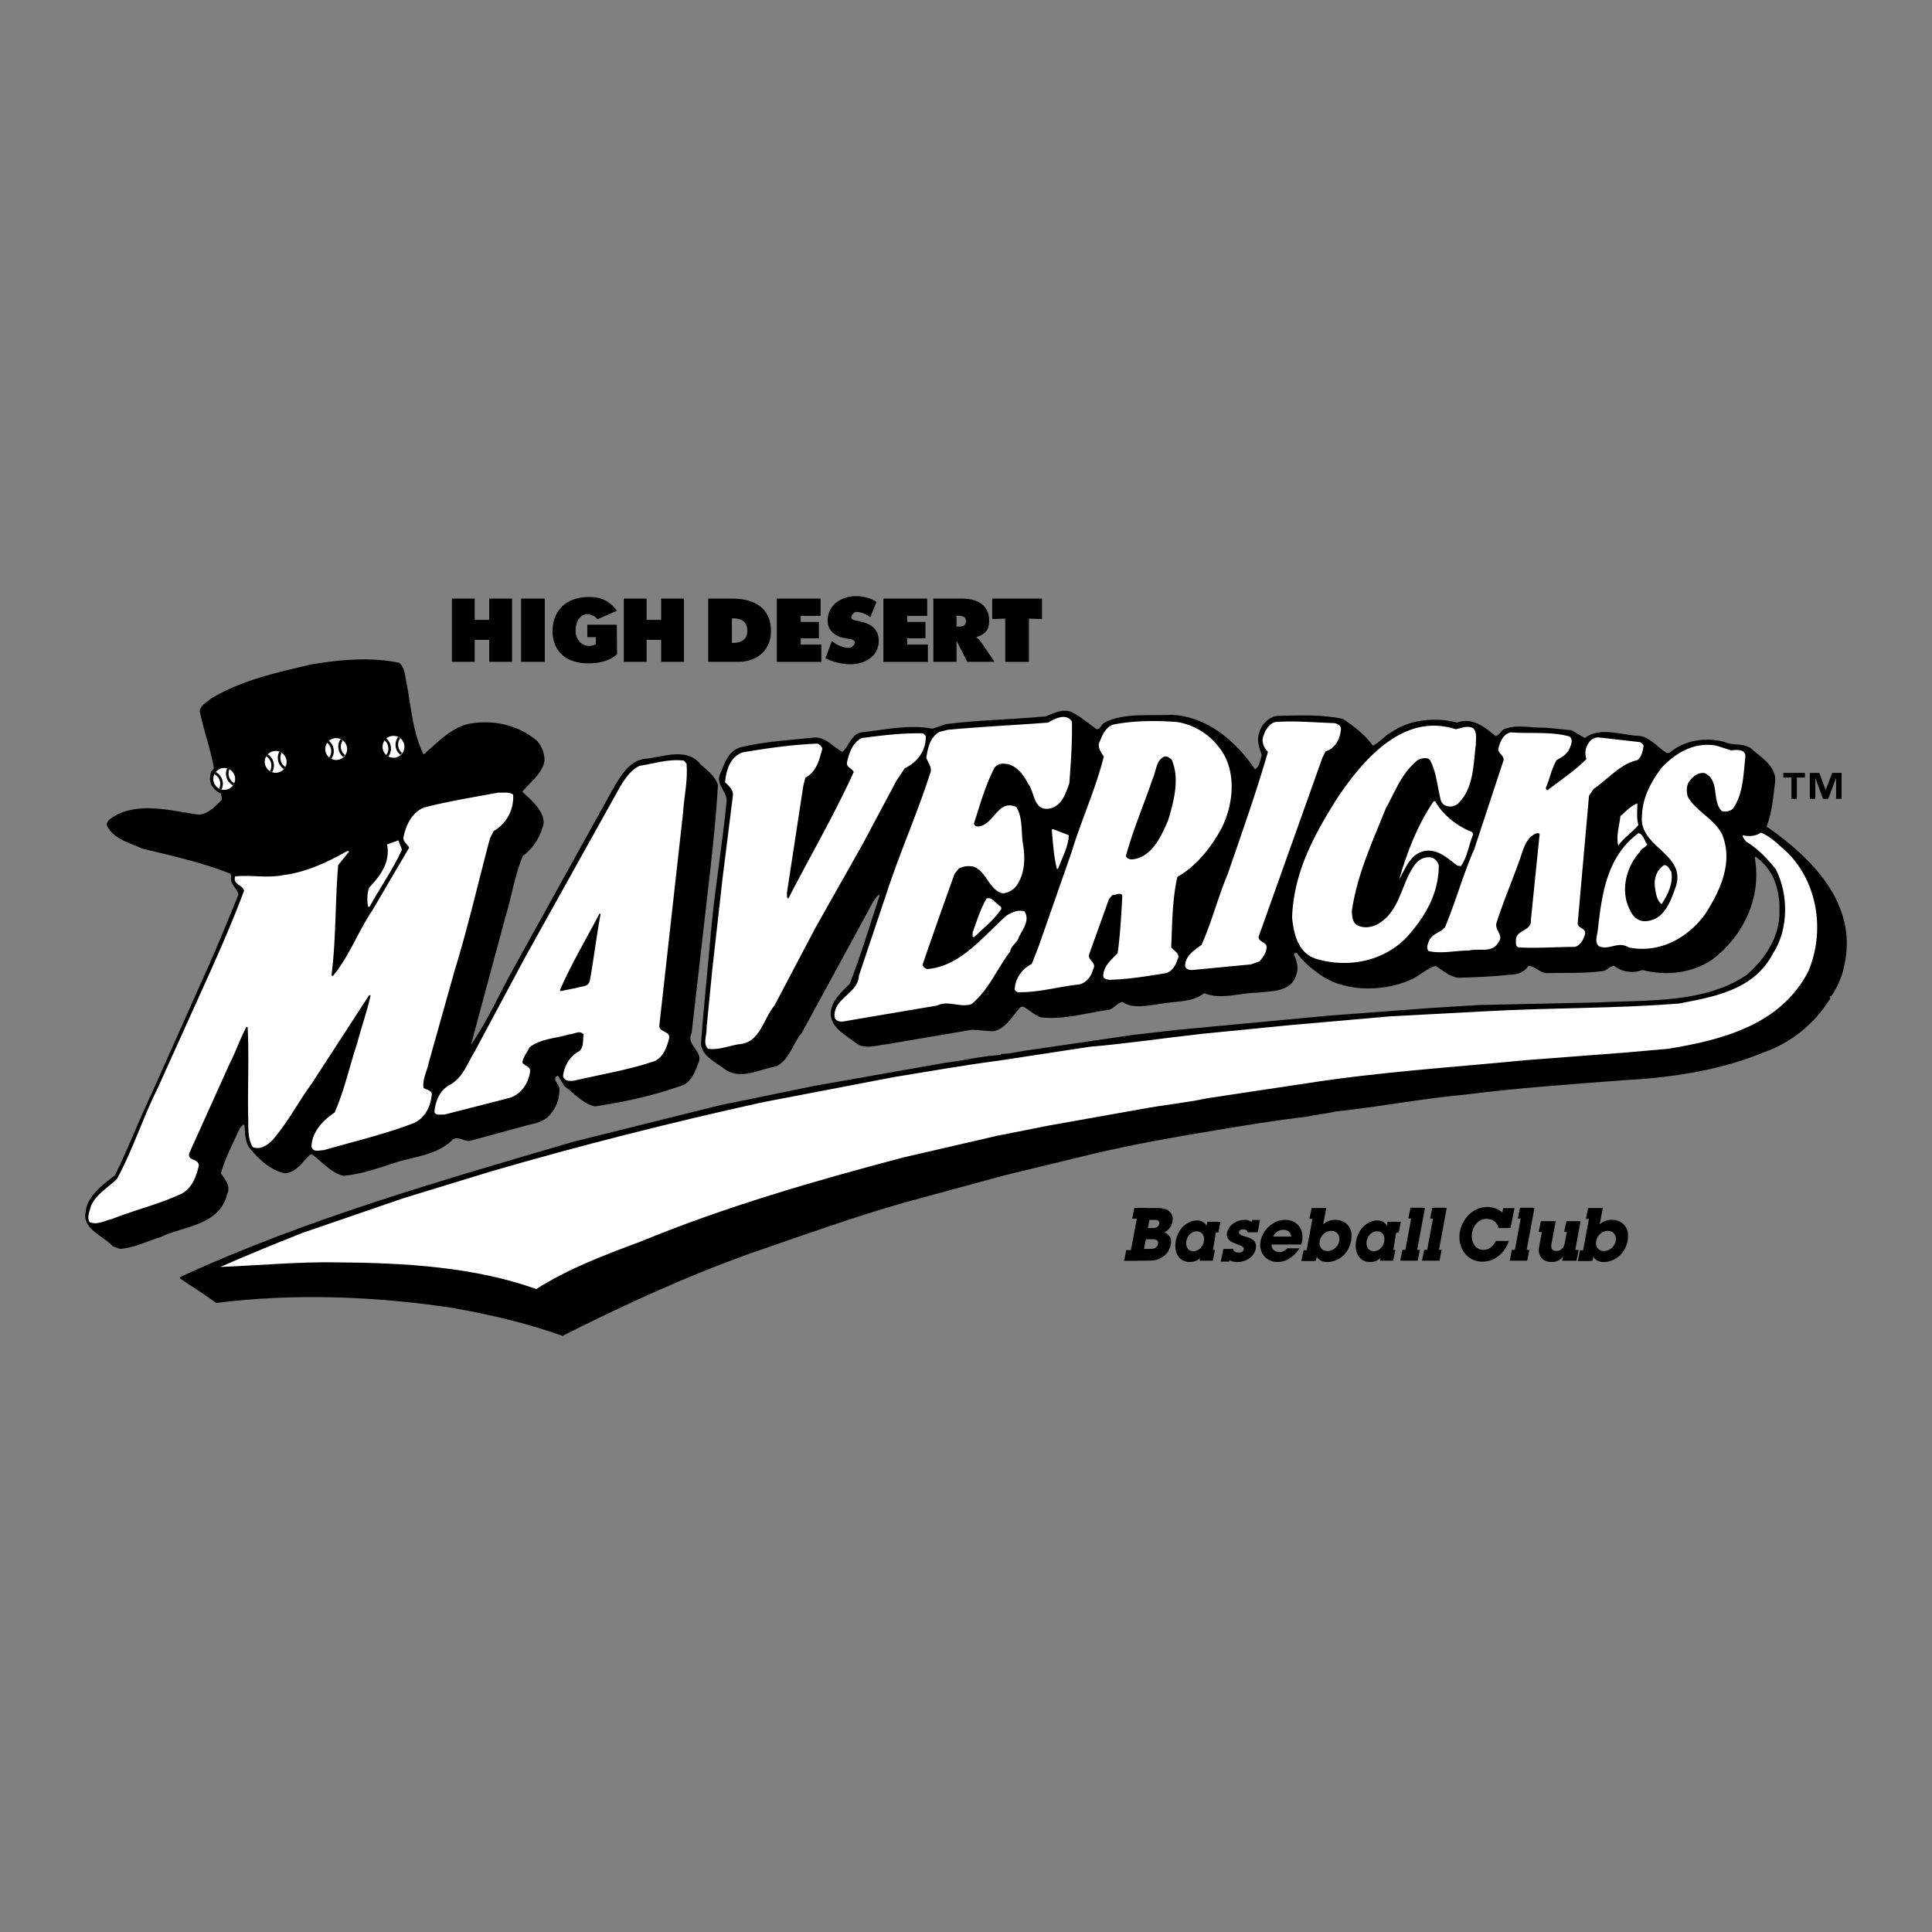
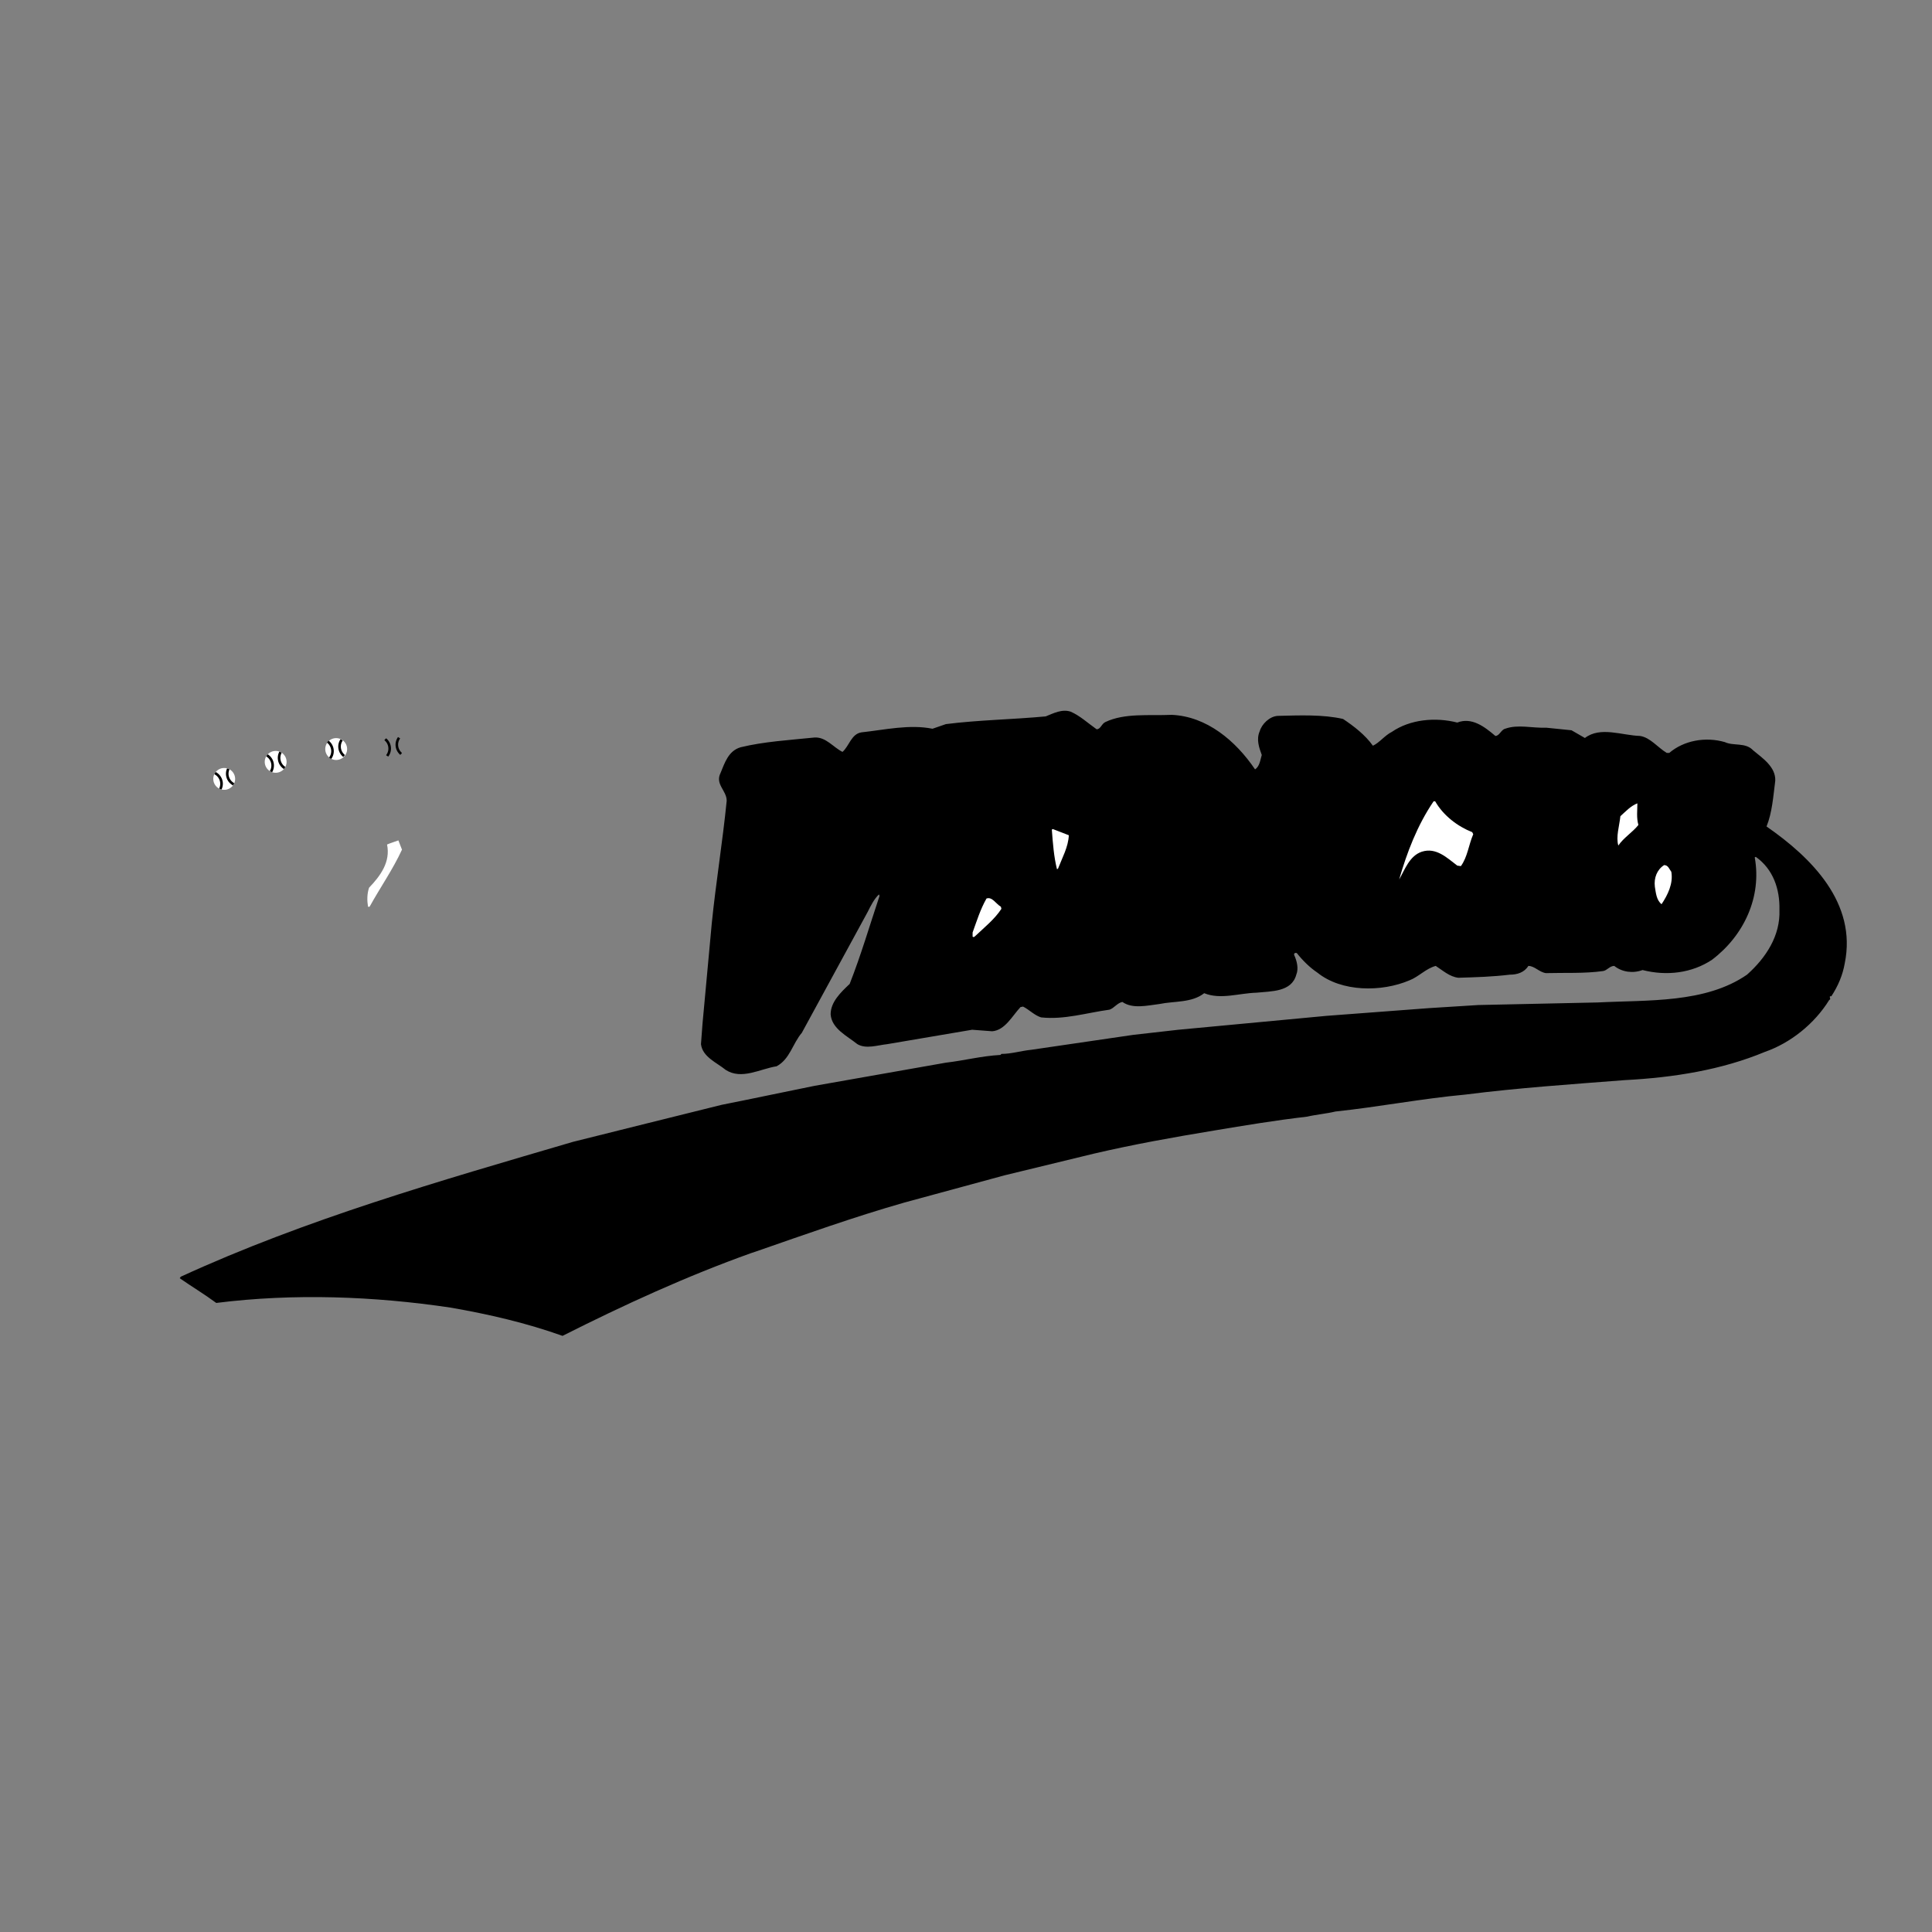
<svg xmlns="http://www.w3.org/2000/svg" width="2500" height="2500" viewBox="0 0 192.756 192.756">
  <rect x="0" y="0" width="192.756" height="192.756" fill="#808080" stroke="none" />
  <g fill-rule="evenodd" clip-rule="evenodd">
    <path fill="#fff" fill-opacity="0" d="M0 0h192.756v192.756H0V0z" />
-     <path d="M129.645 124.545a3.038 3.038 0 0 1-.988 1.008 2.234 2.234 0 0 1-1.188.355c-1.129 0-1.918-.916-1.701-2.088.203-1.102 1.258-2.115 2.457-2.115 1.201 0 1.904.951 1.684 2.15-.029.156-.055.221-.088.312h-2.953c-.016.469.324.746.785.746.361 0 .584-.164.785-.369h1.207v.001zm-.827-1.172c-.006-.234-.158-.674-.77-.674s-.926.439-1.02.674h1.79zM116.973 121.904c.057-.307.039-.627-.152-.867-.303-.426-.699-.512-1.588-.512h-.738l.002-.01h-1.324l-.217 1.078h.461l-.578 3.127h-.473l-.219 1.076h1.326l.004-.018h.832c.889 0 1.246-.049 1.803-.453.369-.264.617-.725.695-1.145.041-.219.148-.922-.641-1.221.471-.24.732-.65.807-1.055zm-1.436 2.194c-.094.504-.59.504-.762.504h-.631l.178-.959h.631c.213 0 .668 0 .584.455zm.113-1.996c-.078.42-.461.42-.645.42h-.477l.152-.816h.475c.208-.001.57-.001.495.396zM133.246 121.705c-.164 0-.725 0-1.227.447l.301-1.623h-1.461l-.219 1.082h.301l-.58 3.127h-.311l-.217 1.076h1.324l.008-.035h.131l.078-.418h.014c.098.283.473.553 1.027.553 1.002 0 2.119-.709 2.383-2.129.276-1.492-.73-2.08-1.552-2.08zm.369 2.102c-.096.518-.57 1.008-1.174 1.008-.588 0-.871-.469-.77-1.016.09-.49.539-.994 1.164-.994.583 0 .876.49.78 1.002zM160.832 121.705c-.164 0-.725 0-1.227.447l.303-1.623h-1.463l-.217 1.082h.299l-.578 3.127h-.312l-.217 1.076h1.326l.006-.035h.133l.076-.418h.016c.096.283.473.553 1.025.553 1.002 0 2.119-.709 2.383-2.129.277-1.492-.729-2.08-1.553-2.08zm.371 2.102c-.096.518-.57 1.008-1.174 1.008-.59 0-.873-.469-.771-1.016.092-.49.539-.994 1.164-.994.582 0 .875.49.781 1.002zM142.166 120.525h-.121l.004-.027h-1.324l-.217 1.078h.285l-.578 3.127h-.297l-.217 1.076h1.742l.217-1.076h-.267l.773-4.178zM144.34 120.525h-.123l.006-.027h-1.325l-.218 1.078h.287l-.58 3.127h-.295l-.219 1.076h1.744l.217-1.076h-.268l.774-4.178zM153.09 120.525h-.121l.006-.027h-1.325l-.218 1.078h.287l-.58 3.127h-.297l-.217 1.076h1.744l.217-1.076h-.27l.774-4.178zM121.555 122.975l.217-1.078h-1.334l-.043.258-.031.156h-.008c-.086-.238-.357-.545-.934-.545-.939 0-1.904.797-2.117 2.07-.186 1.113.305 2.078 1.42 2.078.357 0 .756-.131 1.012-.412l-.057.277h.107v.002h1.053v-.002h.166l.217-1.076h-.203l.291-1.729h.244v.001zm-2.489 1.855c-.635 0-.773-.617-.711-.98.074-.439.434-1 1.035-1 .596 0 .801.518.723.986-.062.377-.388.994-1.047.994zM139.547 122.975l.219-1.078h-1.334l-.043.258-.031.156h-.008c-.086-.238-.359-.545-.936-.545-.938 0-1.902.797-2.115 2.07-.188 1.113.303 2.078 1.418 2.078.357 0 .756-.131 1.012-.412l-.055.277h.105v.002h1.053v-.002h.166l.217-1.076h-.201l.289-1.729h.244v.001zm-2.488 1.855c-.635 0-.771-.617-.711-.98.074-.439.434-1 1.037-1 .596 0 .801.518.721.986-.063.377-.389.994-1.047.994zM151.1 120.537h-1.119l-.09.443c-.359-.326-.852-.555-1.49-.555-1.576 0-2.656 1.379-2.781 2.719-.133 1.422.773 2.734 2.285 2.734 1.164 0 2.232-.822 2.627-2.066h-1.289c-.096.186-.473.889-1.242.889-.801 0-1.225-.768-1.15-1.562.07-.746.605-1.533 1.434-1.533.664 0 1.105.359 1.211.916h1.158c-.002-.01-.002-.018-.002-.027h.055l.393-1.958zM157.695 121.84h-.095v-.002h-1.324l-.219 1.076h.26l-.201 1.092c-.115.623-.482.801-.822.801-.633 0-.537-.518-.486-.787l.404-2.18h-.154v-.002h-1.324l-.219 1.076h.318l-.236 1.281c-.102.541-.111.824.129 1.215.266.439.824.498 1.066.498.297 0 .789-.043 1.123-.547h.014l-.078.418h.109v.008h1.324l.217-1.078h-.336l.53-2.869zM125.49 122.947l.213-1.234h-.768l-.066.217c-.205-.17-.432-.225-.682-.225-.816 0-1.623.518-1.768 1.299-.1.533.266.865.746 1.029.699.291.984.326.926.633-.035.191-.268.305-.467.305-.051 0-.588 0-.57-.363h-.996l-.264 1.266h.834l.055-.133c.248.127.506.174.752.174.873 0 1.699-.51 1.854-1.342.158-.852-.516-1.051-1.148-1.234-.295-.094-.564-.213-.525-.426.02-.107.135-.264.383-.264.348 0 .42.137.486.299h1.005v-.001zM45.085 59.721h2.277v2.127h1.449v-2.127h2.276v6.312h-2.276V63.84h-1.449v2.193h-2.277v-6.312zM51.991 59.721h2.363v6.312h-2.363v-6.312zM61.564 65.26c-.848.795-2.068.921-2.856.921-2.814 0-3.582-1.809-3.582-3.199 0-1.977 1.276-3.418 3.63-3.418.777 0 1.934.132 2.781 1.377l-1.934.848c-.238-.344-.662-.503-1.033-.503-.583 0-1.14.568-1.14 1.65 0 1.147 1.034 1.847 2.014 1.343v-.713h-.848v-1.234h2.94l.028 2.928zM62.238 59.721h2.276v2.127h1.449v-2.127h2.276v6.312h-2.276V63.84h-1.449v2.193h-2.276v-6.312zM70.659 59.721h2.406c2.181 0 3.854.929 3.854 3.248 0 1.875-1.362 3.064-3.268 3.064h-2.992v-6.312zm2.363 4.42h.146c.785 0 1.389-.352 1.389-1.181 0-.887-.526-1.264-1.389-1.264h-.146v2.445zM77.505 59.721h4.372v1.725h-1.992v.602h1.82v1.641h-1.82v.62h2.061v1.724h-4.441v-6.312zM82.998 63.946l.121.096c.422.332 1.011.59 1.554.59.232 0 .601-.219.601-.516 0-.297-.311-.324-.526-.367l-.474-.087c-.923-.166-1.699-.717-1.699-1.748 0-1.564 1.406-2.439 2.82-2.439.741 0 1.422.184 2.061.577l-.627 1.52c-.405-.28-.869-.517-1.377-.517-.207 0-.513.264-.513.535 0 .245.293.28.474.324l.535.122c1 .228 1.725.77 1.725 1.888 0 1.573-1.414 2.351-2.82 2.351a5.785 5.785 0 0 1-2.5-.603l.645-1.726zM88.135 59.721h4.372v1.725h-1.992v.602h1.819v1.641h-1.819v.62h2.06v1.724h-4.44v-6.312zM93.123 59.721h2.854c1.467 0 2.709.603 2.709 2.193 0 .954-.381 1.356-1.26 1.641v.05c.121.092.268.193.396.376l1.414 2.051h-2.725l-1.035-2.026h-.043v2.026h-2.311v-6.311h.001zm2.311 2.796h.164c.388 0 .775-.059.775-.527 0-.485-.354-.544-.759-.544h-.181v1.071h.001zM98.99 59.721h4.967v2.051l-1.303-.059v4.32h-2.361v-4.32l-1.303.059v-2.051zM39.849 66.136c.616.565.565 1.489.77 2.31.411 2.311.616 4.774 1.643 6.828 1.386-1.181 2.772-2.721 4.62-3.08 2.413-.411 4.877.154 6.725 1.746.462.564.719 1.181.719 1.951-.206 1.283-1.386 2.104-2.208 3.08 0 .154 2.721 2.053 2.002 3.593a5.348 5.348 0 0 1-1.951 2.823c-.821 1.951-1.129 4.107-1.745 6.109l-3.389 12.577c0 .051-.051.104 0 .104 1.694-2.465 2.875-5.236 4.364-7.855l9.497-17.146c.822-1.386 1.746-3.388 3.645-3.491 1.745-.206 4.055-1.129 5.39.616.667.564 1.438 1.181 1.694 2.002-.154 2.875-.462 5.75-.77 8.573l-1.848 16.169c-.616 1.285 1.232 1.797.667 3.029-.308.77-.615 1.693-1.437 2.156-2.824 1.027-5.801 1.693-8.881 2.156-1.181-.258-2.053-1.283-3.028-2.002l-.667-1.078c-.718.359.206.873.154 1.387 0 1.076-.41 2.053-1.181 2.771-.718.615-1.643.666-2.464.924l-5.082 1.385c-.719.258-1.232-.461-1.899-.102-1.591 1.643-3.953 1.693-6.006 2.412-1.592.514-3.234 1.078-4.929 1.232-1.231-.309-2.104-1.385-3.131-2.156l-.205.051c-.77.771-1.386 1.797-2.516 1.848-1.437-.307-2.618-1.436-3.542-2.566-.411-.615-.411-1.436-.462-2.207l-.103-.102-.359.359c-.667 1.488-1.437 2.926-1.899 4.516.411.617 1.027 1.285.616 2.105-.77 3.133-4.312 3.133-6.622 4.262-1.386.41-2.618 1.078-4.055 1.18l-.719-.256c-.975-1.078-3.029-1.693-2.721-3.389.154-1.643 1.694-2.721 2.926-3.695 1.335-2.67 2.362-5.441 3.645-8.111l4.877-10.934c1.334-2.927 2.566-5.904 3.798-8.933-.051-.667-.873-1.027-.718-1.797l-.052-.308c-2.823-1.129-5.852-1.797-8.83-2.516-1.283-.616-2.875-.924-3.542-2.361.051-.564.667-.77 1.027-1.026 2.515-1.232 5.544-.359 8.162 0 .924-.052 1.643-.822 2.259-1.438.103-.27-.039-.398-.031-.648-.585-.295-1.387-.873-1.002-2.157l.289-.385c-.36-2.002-1.001-3.689-1.412-5.691.052-.565.667-.873 1.078-1.232 3.029-1.848 6.571-2.618 10.062-3.439 2.771-.461 5.954-.769 8.777-.153z" />
    <path d="M109.408 72.758c.41 0 .461-.514.873-.719 1.949-.924 4.363-.616 6.621-.719 3.49.154 6.365 2.567 8.316 5.442.461-.309.514-.924.668-1.438-.258-.719-.566-1.54-.207-2.361.207-.719.977-1.489 1.799-1.54 2.154-.051 4.516-.154 6.52.308 1.076.718 2.207 1.591 2.977 2.669.668-.308 1.18-1.027 1.898-1.386 1.797-1.232 4.312-1.489 6.52-.924 1.438-.564 2.721.411 3.799 1.335.41 0 .566-.616.977-.719 1.283-.462 2.67-.051 4.105-.103l2.516.256 1.336.77c1.539-1.181 3.695-.257 5.492-.205 1.027.154 1.746 1.129 2.67 1.694h.256c1.438-1.232 3.594-1.643 5.545-1.078.871.411 2.053 0 2.822.821.924.771 2.26 1.643 2.207 3.028-.205 1.592-.307 3.183-.871 4.569 4.516 3.131 9.033 7.648 7.803 13.655-.205 1.182-.668 2.26-1.336 3.285-.359-.051.053.309-.205.359-1.488 2.412-3.9 4.312-6.416 5.186-4.312 1.797-9.086 2.566-14.014 2.822-5.289.412-10.627.771-15.863 1.439-4.414.408-8.625 1.23-12.988 1.693-.82.205-1.949.307-2.822.512-3.133.361-6.213.873-9.293 1.387-4.055.668-8.059 1.387-12.012 2.311l-8.881 2.156-10.01 2.721c-5.031 1.438-9.907 3.182-14.784 4.877l-.462.152c-6.469 2.311-12.731 5.186-18.84 8.266-3.594-1.283-7.341-2.156-11.191-2.822-7.598-1.131-15.606-1.438-23.357-.463-1.181-.873-2.464-1.643-3.645-2.465l.103-.152c12.526-5.75 25.822-9.549 39.117-13.451l6.366-1.59 8.47-2.105c3.132-.617 6.212-1.283 9.292-1.9l13.091-2.309c1.797-.205 3.542-.668 5.442-.771l.102-.102c.977 0 1.951-.309 2.979-.412l10.164-1.488 4.518-.512 14.783-1.387 10.217-.77 4.928-.309 11.91-.256c4.979-.258 10.729.102 14.887-2.773 1.9-1.693 3.336-3.901 3.234-6.467.051-2.054-.617-4.056-2.361-5.288l-.104.052c.719 3.953-1.078 7.803-4.26 10.215-2.002 1.334-4.518 1.643-6.932 1.027-.975.359-2.053.205-2.822-.412-.463 0-.719.463-1.129.514-1.85.258-3.852.154-5.699.205-.668-.102-1.129-.719-1.744-.719-.412.668-1.131.873-1.85.873-1.693.207-3.387.258-5.133.309-.873-.102-1.541-.719-2.258-1.182-.977.258-1.695 1.08-2.619 1.438-2.771 1.182-6.775 1.182-9.189-.77-.77-.514-1.488-1.232-2.053-1.951-.205-.051-.309.052-.256.206.256.565.461 1.335.205 1.95-.463 1.746-2.516 1.643-3.953 1.797-1.797.051-3.594.719-5.236.051-1.232.977-2.977.771-4.467 1.08-1.232.152-2.668.512-3.695-.207-.514.104-.822.617-1.283.771-2.26.307-4.518 1.025-6.828.77-.668-.205-1.18-.77-1.797-1.078l-.256.051c-.822.873-1.541 2.311-2.824 2.412l-2.002-.152-8.47 1.438c-.975.102-2.104.512-2.978 0-1.026-.822-2.566-1.541-2.669-2.979 0-1.232 1.026-2.207 1.899-3.029 1.13-2.874 2.002-5.851 2.978-8.778l-.051-.153c-.462.41-.822 1.129-1.13 1.745l-6.571 12.063c-.924 1.078-1.181 2.619-2.515 3.338-1.643.256-3.491 1.385-5.082.359-.873-.719-2.31-1.283-2.464-2.566l.154-2.055.924-10.01c.411-4.055 1.078-8.11 1.488-12.217 0-1.027-1.18-1.643-.615-2.772.41-.976.77-2.208 2.002-2.567 2.31-.565 4.877-.718 7.392-.975 1.13-.052 1.849.975 2.772 1.437.667-.564.873-1.796 1.899-1.95 2.361-.257 4.774-.822 7.084-.36l1.335-.462c3.235-.411 6.674-.462 9.959-.77.77-.308 1.643-.77 2.514-.462.922.411 1.691 1.13 2.564 1.746z" />
    <path d="M143.186 79.945c.822 1.438 2.26 2.516 3.697 3.08l.102.205c-.463 1.079-.564 2.259-1.232 3.183l-.359-.051c-1.025-.77-2.104-1.848-3.541-1.386-1.232.411-1.695 1.797-2.26 2.772.77-2.669 1.797-5.39 3.439-7.803h.154zM163.361 80.15c0 .719-.104 1.438.102 2.156-.564.719-1.488 1.283-2.002 2.054-.256-.873.104-1.951.205-2.926.514-.463 1.027-1.027 1.695-1.284zM106.637 83.333c-.053 1.181-.668 2.259-1.08 3.336l-.102.051c-.309-1.232-.41-2.566-.514-3.953l.104-.051 1.592.617zM40.106 84.77c-.924 2.002-2.156 3.748-3.234 5.698h-.154c-.103-.616-.103-1.283.103-1.899 1.129-1.181 2.156-2.566 1.796-4.312.36-.154.719-.256 1.13-.411l.359.924zM166.748 86.978c.205 1.181-.359 2.31-.975 3.234-.514-.411-.564-1.129-.668-1.746-.104-.873.205-1.694.924-2.156.412 0 .514.411.719.668zM99.91 90.674c-.666 1.027-1.693 1.848-2.617 2.721-.051.051-.154.154-.256.051v-.411c.41-1.129.77-2.31 1.385-3.388.564-.205.924.513 1.438.821l.05.206z" fill="#fff" />
-     <path d="M106.943 71.988c.051 2.105-.104 4.056-.256 6.16-.359.976-.719 2.259-1.951 2.516-1.643.308-1.488-1.643-2.156-2.464-.463-.924-1.232-1.951-2.361-2.002-.41-.051-.719.103-.975.36-.924 1.745-1.438 3.645-2.055 5.544-.051.205.154.359.359.359 1.643-.103 1.951-2.772 3.852-1.951.666 1.078.461 2.516.666 3.748.258 1.438.154 3.131-.77 4.261-.359.359-.77.565-1.232.616-1.385-.308-1.592-2.156-2.926-2.669-.513-.103-1.078-.051-1.489.205l-.411.514a598.672 598.672 0 0 0-3.131 8.881c-.154.307.154.564.411.615 3.286-.256 5.544-3.234 7.905-5.339.514-.308 1.129-.616 1.797-.41.564.923-.205 1.796-.564 2.566-.205.617-.77.821-.873 1.437-1.334 1.746-2.104 3.8-3.85 5.238-1.129.41-2.31-.412-3.439.152-3.028.514-6.108 1.027-9.086 1.541-.411.102-.924.102-1.129-.309-.257-1.951 2.361-2.412 2.413-4.209l2.926-8.727c1.283-3.851 2.926-7.546 4.158-11.396.308-.616-.206-1.129-.359-1.643.154-.924.359-2.054 1.334-2.567l.821-.205c3.286-.308 6.725-.462 10.01-.719.668-.411 1.797-.976 2.361-.103zM133.125 72.142c.256.051.615.205.666.513-.051.975-.514 2.002-1.539 2.31l-.309.616-6.365 17.864c-.051.616.975.513.77 1.232-.051.462-.359.821-.668 1.232l-.871.309-5.904.564c-.256 0-.668-.104-.668-.463.053-.975.873-1.489 1.645-2.053 1.025-2.31 1.643-4.774 2.617-7.084 1.387-4.056 2.822-8.06 4.004-12.167-.41-.411-.719-1.078-.41-1.694.154-.513.564-1.129 1.129-1.283 1.95-.153 3.952.052 5.903.104zM145.238 72.758c.514-.103 1.182-.411 1.746-.103.41.462.258 1.078.258 1.643-.258 2.053-.207 4.209-1.645 5.749-.307.359-.82.514-1.283.359-.359-.103-.564-.41-.615-.77-.309-1.283-.41-2.669-1.027-3.799-.307-.359-.924-.154-1.23 0-1.645 1.335-2.26 3.183-3.184 4.826-1.334 3.337-2.875 6.622-3.389 10.267.053.564.053 1.18.668 1.437s1.283.154 1.9-.154c2.412-1.386 2.309-4.261 3.9-6.16.359-.359.82-.565 1.387-.513.41.051.77.462.82.821 0 2.823-1.387 5.133-3.184 7.135-2.309 2.413-5.852 3.132-9.084 2.156-1.746-.565-2.209-2.464-2.363-4.106.154-4.569 2.26-8.368 4.57-12.013 2.568-3.798 6.572-8.469 11.755-6.775zM156.584 73.477c.41.308.154.873 0 1.232-.256.565-.822.873-1.283 1.129-.514.873-.668 1.848-1.078 2.772 0 .103.104.256.205.205 1.334-1.027 2.67-1.899 3.85-3.08-.152-.513-.152-1.027.154-1.489.205-.41.617-.719 1.129-.667l4.057.462c.154.103.359.205.359.411-.104.513-.154 1.026-.615 1.386-1.695.359-2.928 1.9-4.363 2.875l-.463.667-1.129 12.73c0 .565.924.462.719 1.13-.154.513-.41 1.026-.977 1.231-1.848 0-3.799.154-5.596.052-.359-.052-.307-.41-.307-.667-.053-1.13 1.592-.924 1.488-2.054l.873-8.573c-.104-.205-.412-.051-.514 0-.668.359-.975 1.079-1.182 1.694-.82 2.464-1.848 4.774-2.617 7.187-.154.719.77 1.232.205 1.9-.615 1.129-1.898.564-2.926.821-1.387 0-2.773.359-4.057.052-.203-.257-.102-.616 0-.873.258-.822 1.131-.924 1.645-1.489 1.076-2.567 1.797-5.236 2.926-7.803l2.926-8.881c.051-.513-.615-.667-.514-1.181.154-.616.463-1.437 1.232-1.591 1.953.155 4.005-.102 5.853.412zM92.365 73.425c.051 1.438-.821 2.618-2.105 3.234l-.821 1.231-3.337 6.263-4.723 8.368-4.107 7.802c-1.129 1.334-1.438 3.697-3.491 3.852-1.078.154-2.053.615-3.131.461-.564-.514-.103-1.387-.154-2.104l.564-5.75 1.027-9.138 1.026-8.214c.103-.616-.41-1.026-.77-1.386.103-1.129.462-2.515 1.745-2.978 2.413-.411 4.877-.77 7.443-.873.206.051.462.257.514.513-.308 1.078-.565 2.31-1.694 2.875l-.205.821-1.643 10.729c.051.154-.052.462.154.514 2.156-4.209 4.569-8.316 6.52-12.628-.154-.359-.77-.461-.667-.975.206-.924.565-2.002 1.489-2.413 2.053-.257 3.952-.513 6.108-.462l.258.258zM172.703 74.863c.514-.051 1.387-.154 1.438.564-.205 1.848-.205 3.748-1.232 5.236-.307.308-.77.359-1.129.257-1.027-1.027-.154-3.132-1.746-3.799-.615-.051-1.078.308-1.438.77-.357.411-.357 1.079-.205 1.592.822 1.488 2.67 2.208 3.439 3.799 1.129 2.823-.256 5.646-1.693 7.905-1.797 2.464-4.621 3.953-7.648 3.337-1.027-.667-1.951.308-2.928-.103-.512-.359-.205-1.078-.152-1.591.41-3.593.873-7.341 4.055-9.703.463.051.615.77.873 1.129-.154.308-.564.359-.719.719-1.387 1.54-2.002 3.953-.975 5.852.256.616.82 1.129 1.539 1.078 1.9-.103 2.516-2.053 3.029-3.491 1.027-3.234-3.748-3.901-3.389-7.033.051-1.797.873-3.337 1.951-4.774 1.438-1.54 3.336-2.618 5.492-2.208l1.438.464zM121.574 74.503c1.848 2.207 1.539 5.698.307 8.111-.975 1.848-2.514 3.799-4.414 4.876-.514 2.259-.514 4.672-.615 7.033.309.359.975.667.615 1.232-.154.564-.564 1.182-1.129 1.334-1.9.309-3.748.617-5.697.668-.207-.051-.566-.102-.566-.359 0-1.027.822-1.643 1.438-2.31.258-1.899.359-3.85.463-5.749-.205-.359-.668 0-.975-.052l-.359.411-2.004 5.595c-.051.565.822.771.412 1.437-.154.668-.668 1.336-1.387 1.49-2.053.205-4.004.82-6.109.77-.152-.051-.359-.154-.307-.41.102-1.027.719-1.9 1.693-2.414l.668-1.694 3.285-9.394c.975-3.234 2.412-6.314 3.234-9.6-.309-.462-.719-1.026-.359-1.591.256-.667.666-1.54 1.539-1.643 1.951-.359 4.211-.359 6.16-.205a6.52 6.52 0 0 1 4.107 2.464zm-5.39.976c-.873.359-.82 1.489-1.18 2.208-.873 2.567-1.951 5.082-2.67 7.7.051.257.307.308.514.359 2.053-.103 3.029-2.361 3.695-3.901.564-1.848 1.182-4.158.359-6.058-.205-.154-.41-.36-.718-.308zM51.194 79.277a3.894 3.894 0 0 1-1.95 3.645l-.359.718c-1.181 4.415-2.208 8.933-3.542 13.244l-2.567 9.139c-.154.82-.667 1.693-.513 2.516.257.205.77.205.822.615-.103 1.18-.616 2.311-1.746 2.875-2.926 1.129-6.006 1.848-9.035 2.721-.411 0-1.078.256-1.232-.359.051-1.438 1.129-2.617 2.311-3.389.975-2.207 1.488-4.619 2.258-6.93.411-1.592.976-3.131 1.335-4.773h-.156l-5.698 8.777c-1.386 1.9-2.464 4.004-4.004 5.75-.513.461-1.181.924-1.899.615-.565-.871-.411-2.104-.462-3.131-.052-3.029.103-5.904-.052-8.83l-.102-.051c-.668 1.232-1.078 2.516-1.694 3.695l-4.004 8.881c-.309.873.975.514.924 1.336-.257 1.025-.616 2.104-1.643 2.721-2.259 1.076-4.723 1.643-7.033 2.566-.719.154-1.437.615-2.207.307-.308-.461 0-1.076.103-1.539.462-1.18 1.694-1.898 2.618-2.771 1.592-2.926 2.566-6.059 4.056-9.035l3.798-8.418c1.694-3.748 3.388-7.445 4.826-11.295-.103-.616-1.181-.616-.873-1.438 1.541-.154 2.836.141 4.428-.064l.321-.064c2.259-.256 4.492-1.309 6.391-2.387.052 0 .206-.051.206.051l-1.08 1.335c-.308 3.645-.205 7.393-.667 10.987.206.205.257-.154.411-.258 1.488-1.951 2.31-4.209 3.696-6.262l3.645-6.212c-.154-.308-.667-.616-.564-1.078.256-1.181.821-2.413 2.053-2.926 2.413-.616 4.929-1.027 7.444-1.489.461.052 1.026-.102 1.436.205z" fill="#fff" />
-     <path d="M178.35 85.079c3.029 3.028 3.748 7.905 2.055 11.859-2.773 5.338-8.625 6.826-13.963 7.699l-4.057.359-10.061.77c-7.393.719-14.734 1.182-21.92 2.311l-9.908 1.488c-2.156.463-4.414.668-6.57 1.078l-9.24 1.643-5.186 1.027-9.343 2.156c-8.932 2.361-17.813 4.928-26.284 8.418-3.593 1.336-7.135 2.67-10.37 4.723-6.16-2.207-13.09-2.617-20.02-2.668-3.851-.051-7.649.307-11.499.461 2.669-1.18 5.441-2.309 8.162-3.387l10.164-3.492 8.728-2.668c8.829-2.568 17.761-4.826 26.796-6.828l.77-.154 12.578-2.412c3.49-.564 6.93-1.182 10.472-1.643l9.086-1.387c3.697-.309 7.443-.873 11.141-1.283l8.828-.873 9.959-.873 9.65-.514c6.469-.357 12.732-.256 19.201-.77 3.49-.668 7.494-1.334 9.393-5.031 1.541-2.361 1.541-5.852.258-8.368-.873-1.078-1.797-2.053-2.979-2.772-.102-.205-.359-.359-.307-.616.564.154 1.283.103 1.797-.257.975.361 1.798 1.234 2.669 2.004zM68.494 76.197c.154 1.694-.256 3.286-.359 5.031l-.975 8.727-1.386 12.424c.052.666 1.13.461.976 1.23-.206.873-.564 1.85-1.438 2.26-2.566.873-5.39 1.334-8.06 1.951-.411.051-.975.051-1.078-.463.103-.975.667-2.002 1.592-2.463.513-.412.359-1.078.462-1.695-.411-.461-.976 0-1.438 0-1.334.41-2.823.41-3.953 1.283-.257.564-.667.977-.719 1.541.257.359.821.359.77.873-.154 1.18-.924 2.361-2.156 2.668l-6.417 1.643c-.359-.051-.873.154-.975-.307.102-1.078.564-2.207 1.642-2.721 1.283-.77 1.694-2.209 2.413-3.338l5.031-9.394 9.548-17.146c.461-.719 1.026-1.54 1.848-1.899 1.438-.206 2.875-.719 4.415-.513l.257.308zm-8.676 14.939c-1.334 2.567-2.823 5.03-3.953 7.649l.051.102 1.746-.359c.41-.152 1.026-.051 1.181-.666.411-2.208.667-4.518 1.078-6.674l-.103-.052z" fill="#fff" />
-     <path d="M180.08 77.574h-.805v2.13h-.547v-2.13h-.805v-.461h2.156v.461h.001zm3.654 2.13h-.545v-2.062h-.012l-.775 2.062h-.525l-.75-2.062h-.012v2.062h-.547v-2.592h.947l.621 1.693h.012l.648-1.693h.938v2.592z" />
    <path d="M27.503 74.922a1.089 1.089 0 1 1 0 2.178 1.089 1.089 0 0 1 0-2.178z" fill="#fff" />
    <path d="M28.107 76.553c.066.065.137.122.213.172.056-.064.104-.135.145-.212a1.074 1.074 0 0 1-.364-1.41 1.105 1.105 0 0 0-.229-.112 1.324 1.324 0 0 0-.157.615c0 .357.14.693.392.947zM26.94 75.439a1.27 1.27 0 0 0-.224-.178 1.078 1.078 0 0 0-.152.208c.069.043.135.092.195.151a1.076 1.076 0 0 1 .164 1.309c.072.045.15.081.232.108a1.323 1.323 0 0 0-.215-1.598z" />
    <path d="M33.614 73.645a1.09 1.09 0 1 1-.224 2.167 1.09 1.09 0 0 1 .224-2.167z" fill="#fff" />
    <path d="M34.049 75.328c.059.072.124.136.194.193.063-.059.118-.125.166-.197a1.075 1.075 0 0 1-.398-.951c.019-.178.083-.343.18-.487a1.068 1.068 0 0 0-.217-.135 1.325 1.325 0 0 0-.219.596c-.036.355.068.703.294.981zM33.001 74.102a1.285 1.285 0 0 0-.204-.2 1.045 1.045 0 0 0-.173.191 1.077 1.077 0 0 1 .415.963 1.071 1.071 0 0 1-.208.526c.067.053.142.096.221.132a1.321 1.321 0 0 0-.051-1.612z" />
-     <path d="M39.349 73.423a1.09 1.09 0 1 1-.271 2.161 1.09 1.09 0 0 1 .271-2.161z" fill="#fff" />
    <path d="M39.747 75.116c.057.073.12.138.189.197.064-.058.121-.122.17-.193a1.075 1.075 0 0 1-.376-.96c.022-.178.091-.341.191-.483a1.127 1.127 0 0 0-.214-.14 1.317 1.317 0 0 0 .04 1.579zM38.727 73.866a1.294 1.294 0 0 0-.2-.205 1.133 1.133 0 0 0-.178.188 1.073 1.073 0 0 1 .174 1.494c.066.055.139.099.218.137a1.325 1.325 0 0 0-.014-1.614z" />
    <path d="M22.283 76.626a1.088 1.088 0 1 1 .174 2.172 1.088 1.088 0 0 1-.174-2.172z" fill="#fff" />
    <path d="M23.015 78.203c.07.06.146.111.226.155a1.07 1.07 0 0 0 .127-.223 1.075 1.075 0 0 1-.564-.864c-.014-.178.02-.352.089-.512a1.07 1.07 0 0 0-.238-.093 1.312 1.312 0 0 0 .36 1.537zM21.763 77.187a1.332 1.332 0 0 0-.237-.16 1.035 1.035 0 0 0-.136.22 1.075 1.075 0 0 1 .475 1.427c.075.04.156.069.241.089.095-.206.142-.432.124-.665a1.33 1.33 0 0 0-.467-.911z" />
  </g>
</svg>